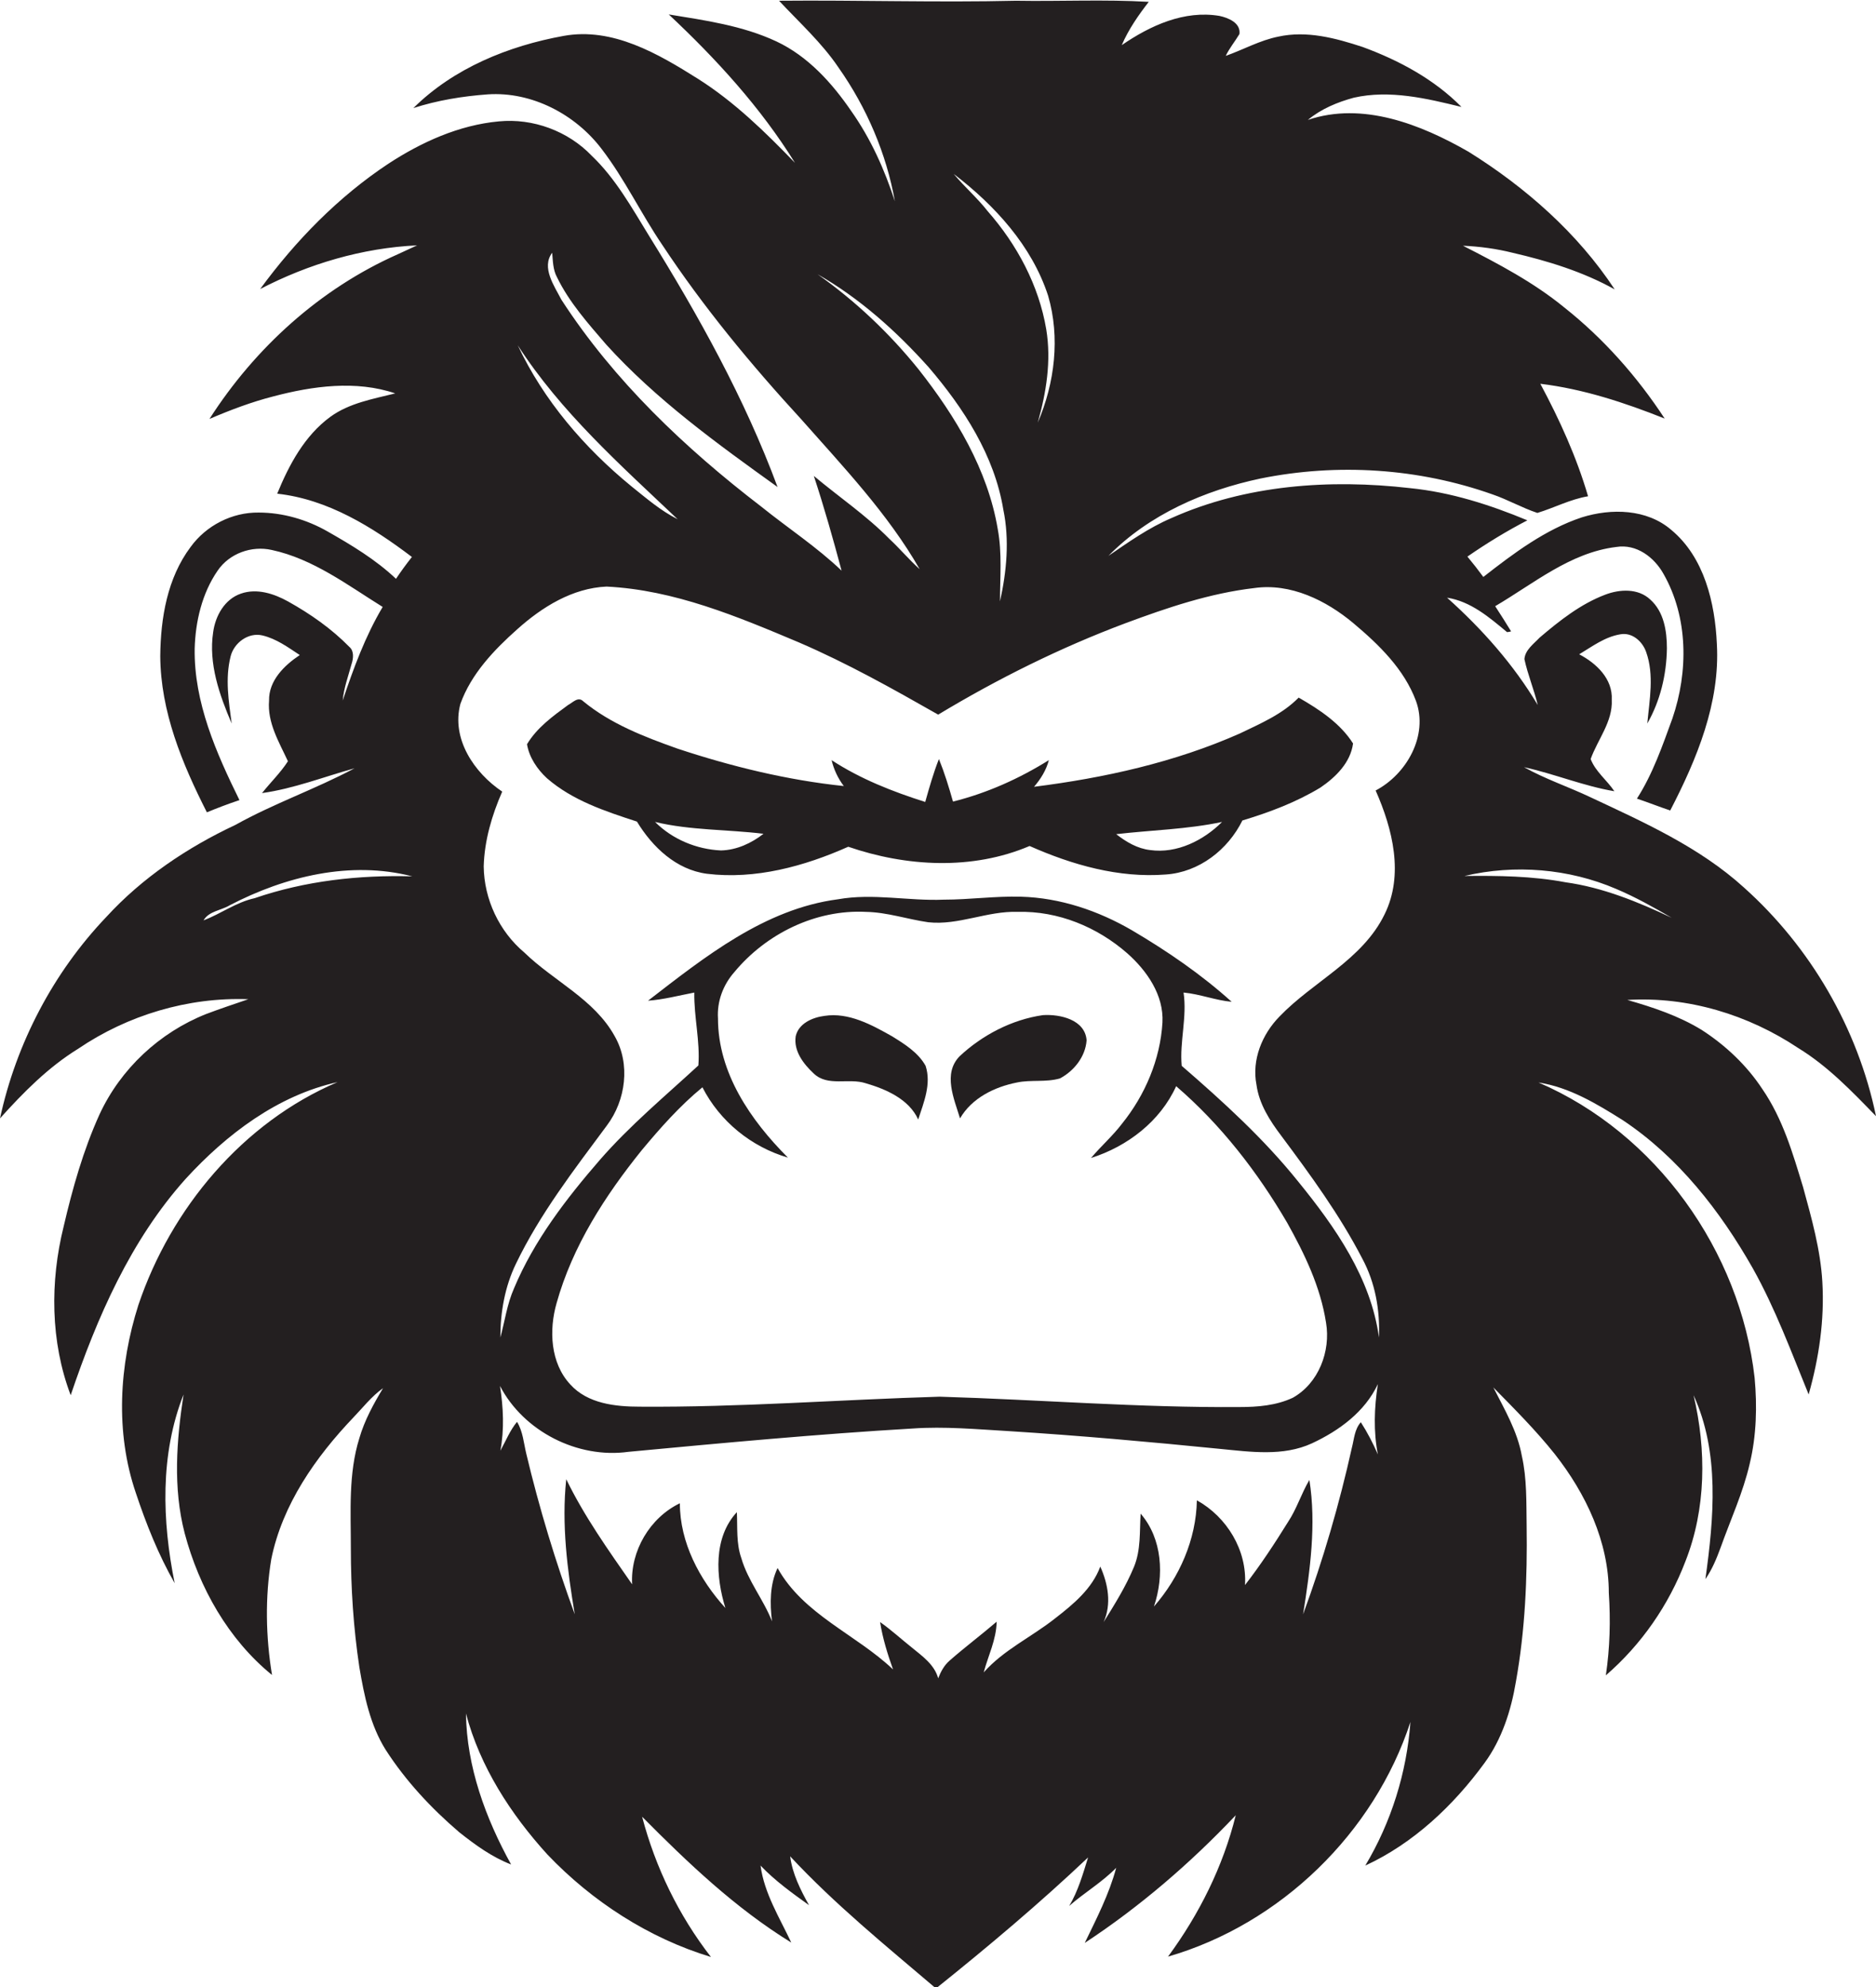
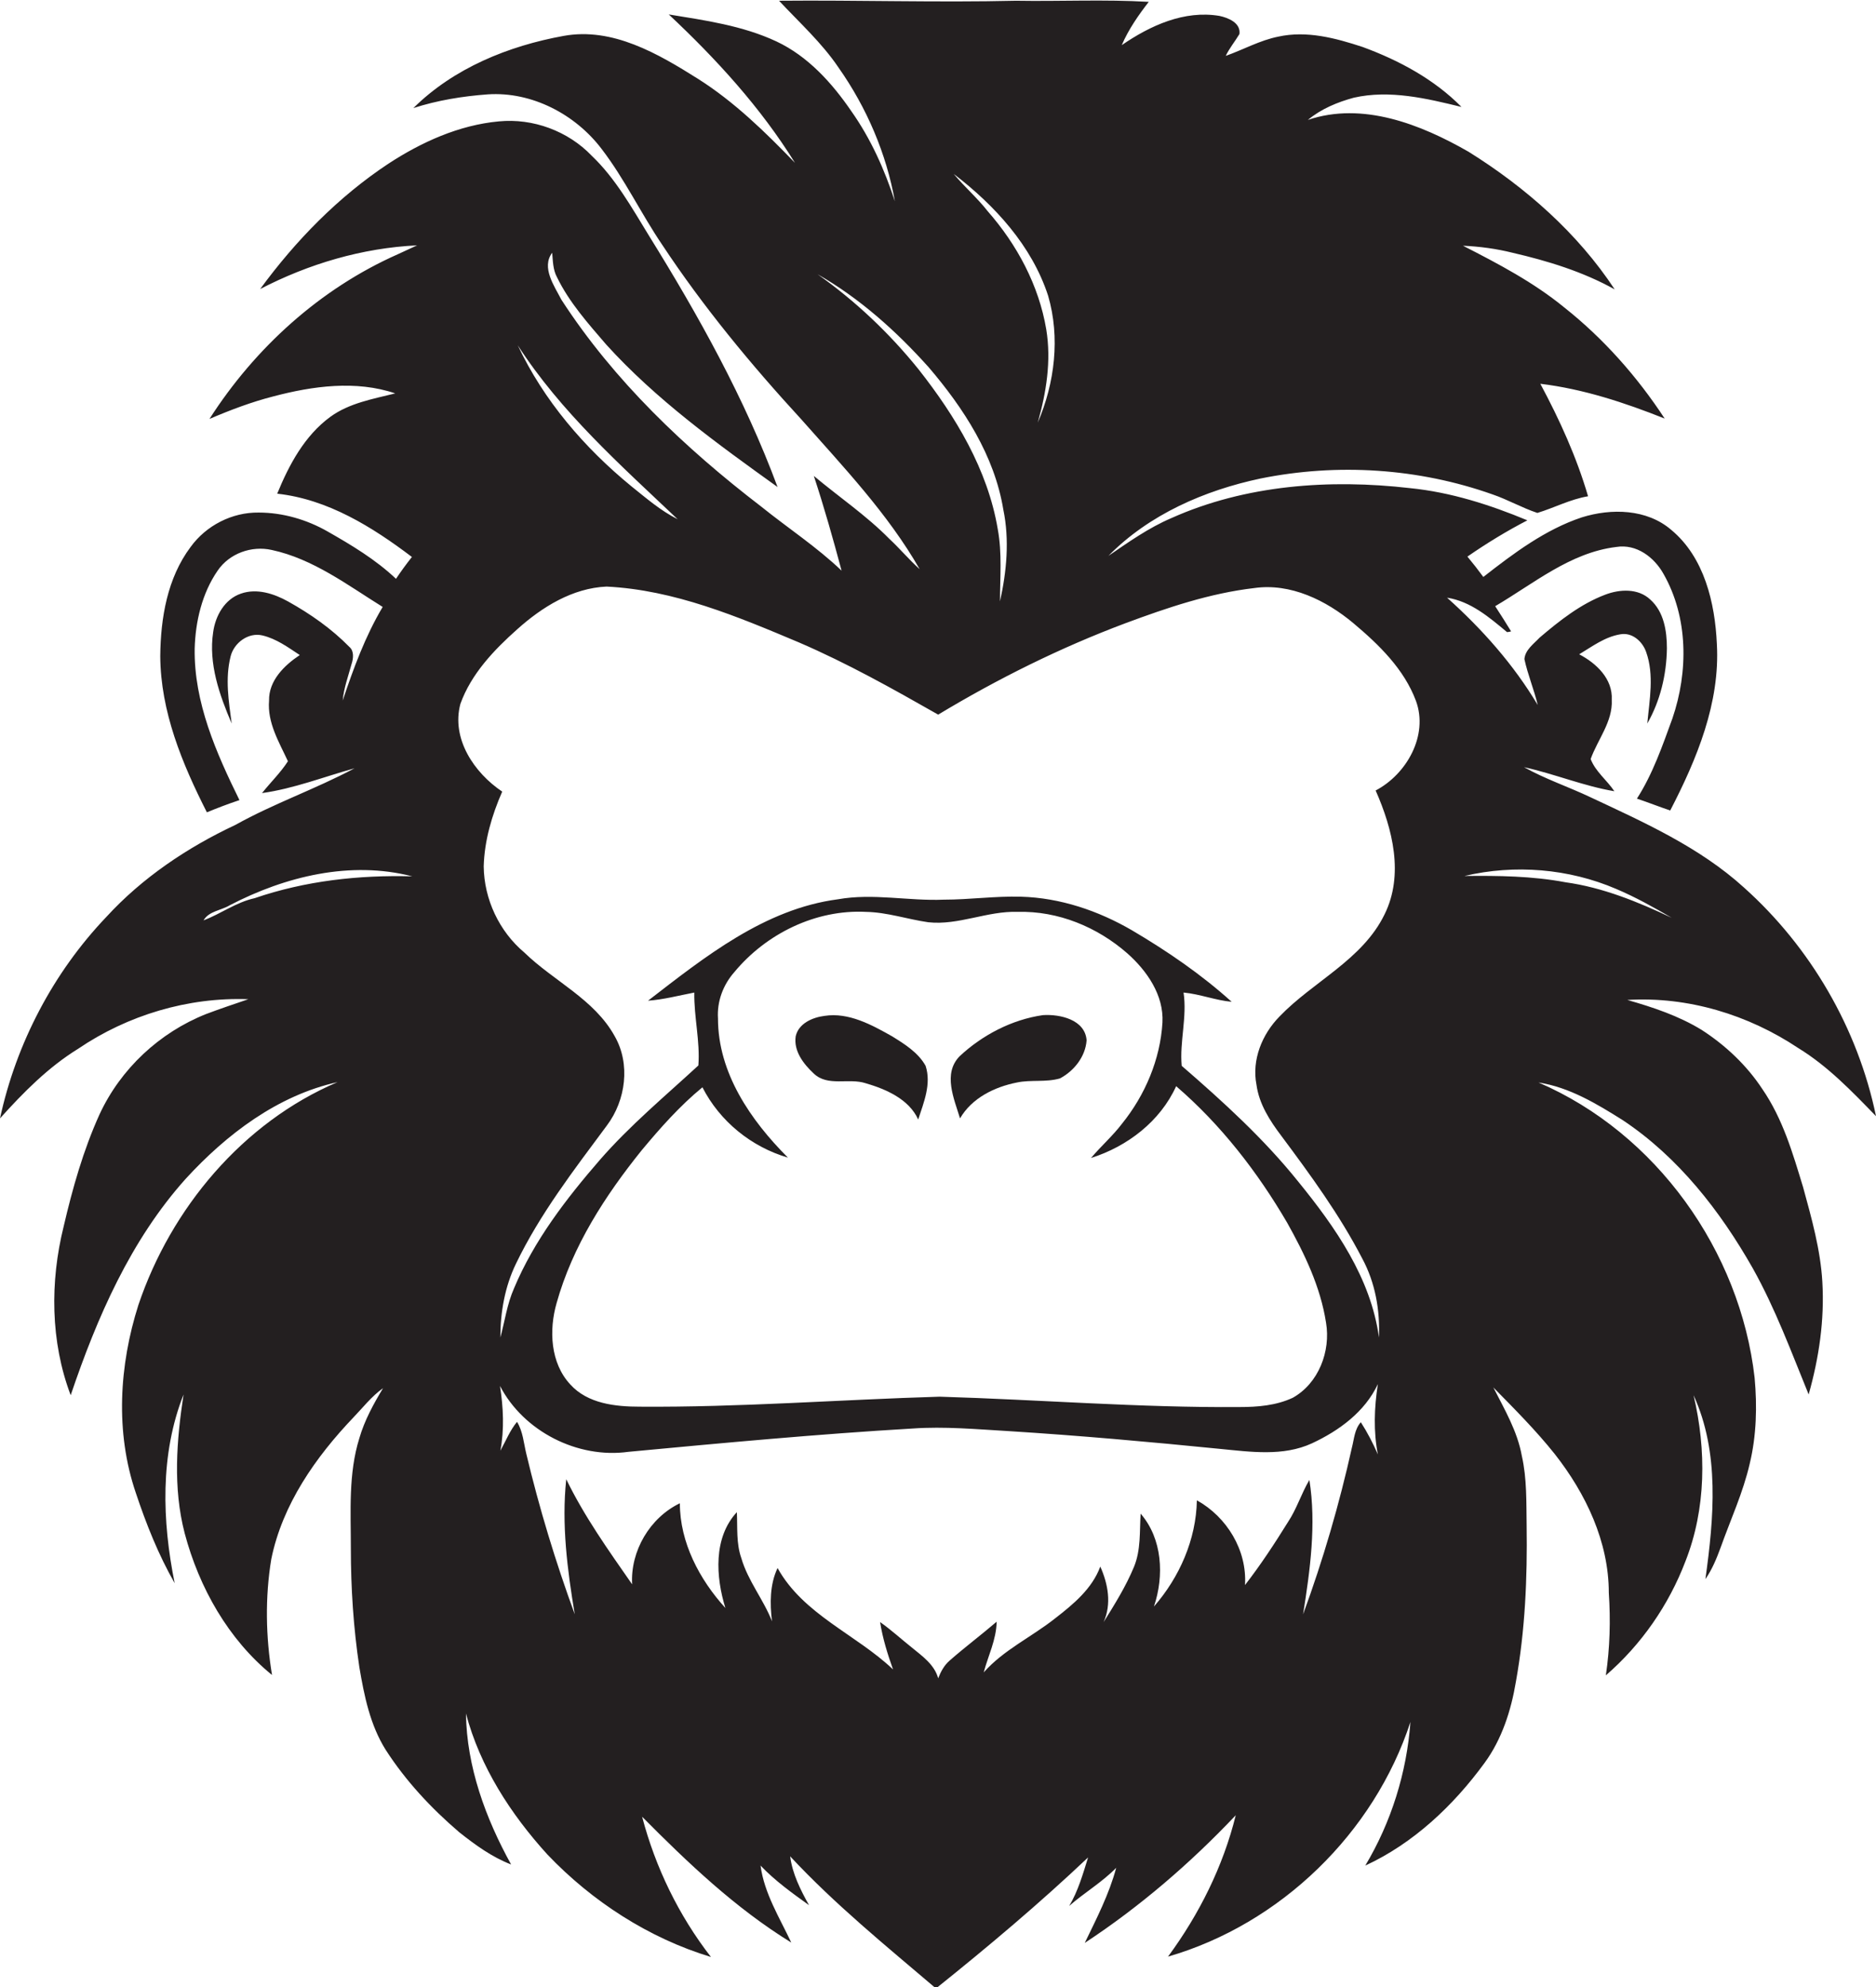
<svg xmlns="http://www.w3.org/2000/svg" version="1.1" id="Layer_1" x="0px" y="0px" viewBox="0 0 506.9 537" enable-background="new 0 0 506.9 537" xml:space="preserve">
  <g>
    <path fill="#231F20" d="M485.9,283.2c8,4.9,14.5,11.7,21,18.4c-4.9-23.7-17.7-45.7-35.7-61.8c-12-10.9-27-17.6-41.5-24.4   c-5.9-2.8-12.2-4.9-17.9-8.1c8.2,1.8,16.1,5.1,24.4,6.5c-2-3-5.1-5.3-6.4-8.7c1.9-5.3,6-10.1,5.7-16c0.3-5.7-4.2-9.9-8.8-12.3   c3.5-2.1,6.9-4.7,11.1-5.4c3.2-0.6,6,1.9,7,4.8c2.2,6.2,0.9,12.9,0.3,19.3c3.5-6.1,5.2-13.2,5.3-20.3c0-4.7-0.8-9.9-4.5-13.2   c-3.3-3.1-8.3-2.8-12.2-1.3c-6.6,2.5-12.3,7-17.7,11.6c-1.6,1.7-3.9,3.3-4.1,5.8c0.9,4.2,2.6,8.2,3.6,12.4   c-6.5-10.9-15-20.5-24.5-29c6.4,1,11.4,5.3,16.2,9.3c0.3,0,0.8-0.1,1.1-0.2c-1.4-2.3-2.8-4.5-4.3-6.8c10.4-6.1,20.3-14.5,32.7-16   c5.5-0.9,10.3,2.8,12.8,7.3c6.7,11.8,6.7,26.4,2.4,39c-2.7,7.4-5.3,15-9.6,21.7c3,1,6,2.2,9,3.2c7.2-13.9,13.5-29.1,12.6-45   c-0.5-11.1-3.4-23.4-12.3-30.8c-6.6-5.7-16.2-5.9-24.2-3.4c-9.9,3.3-18.4,9.7-26.6,16.1c-1.4-1.9-2.8-3.7-4.3-5.5   c5.2-3.6,10.6-6.9,16.2-9.8c-10.1-4.2-20.7-7.6-31.7-8.7c-21.7-2.5-44.4-0.9-64.5,8.1c-6.1,2.6-11.6,6.5-17,10.2   c11-11.2,26-17.7,41.1-20.9c20.8-4.2,42.7-2.8,62.7,4.3c4.1,1.4,7.9,3.6,12.1,5c4.6-1.4,8.9-3.7,13.7-4.5   c-3.1-10.6-7.7-20.7-12.9-30.4c11.6,1.4,22.8,5.1,33.6,9.4c-7.4-11.3-16.5-21.6-27.1-30c-8.3-6.8-17.8-11.8-27.4-16.7   c4.5,0.2,9,0.8,13.4,1.9c9.5,2.2,19,5.1,27.6,9.9c-10-15.2-24.1-27.6-39.5-37.2c-12.9-7.4-28.6-13.6-43.4-8.6c3.6-3,8-4.8,12.4-6   c9.7-2.2,19.7,0.2,29.1,2.5c-7.4-7.5-16.9-12.6-26.7-16.2c-7.3-2.4-15.1-4.5-22.8-2.8c-5,1-9.4,3.5-14.2,5.2c1-2.1,2.5-3.9,3.7-5.9   c0.4-3-3-4.4-5.4-4.9c-9.5-1.6-18.7,2.6-26.4,7.9c1.8-4.2,4.5-8.1,7.3-11.7c-12-0.7-23.9-0.1-35.9-0.3c-21.3,0.5-42.6-0.2-64,0   c5.5,5.9,11.6,11.4,16.1,18.1c7.6,10.8,12.9,23.2,15.2,36.1C239,45.8,235.3,37.5,230,30c-5.2-7.6-11.7-14.8-20.2-18.8   c-9.2-4.3-19.3-5.7-29.1-7.3c12.8,12,24.8,25.1,34.1,40.1c-8-8.3-16.4-16.5-26.2-22.7c-10.8-6.8-23.1-14-36.3-11.6   c-14.9,2.7-29.7,8.7-40.6,19.5c6.5-2.1,13.3-3.2,20.1-3.7c11.9-0.8,23.7,5.4,30.8,14.8c6.2,8.1,10.6,17.4,16.3,25.8   c11.1,16.8,24,32.4,37.6,47.2c11.4,12.9,23.4,25.5,32,40.5c-2.9-2.6-5.4-5.6-8.2-8.2c-6.2-6.3-13.6-11.3-20.4-17   c2.8,8.5,5.2,17,7.5,25.6c-6.7-6.4-14.5-11.5-21.7-17.3c-20.6-15.8-39.8-34-54-55.9c-1.9-3.7-5.5-8.7-2.5-12.7   c0.2,2.2,0.2,4.6,1.3,6.6c3.3,6.8,8.4,12.5,13.3,18.2c13.5,14.9,30,26.8,46.3,38.5c-8.9-24-21.4-46.4-34.8-68   c-4.6-7.5-9-15.4-15.4-21.5c-6.4-6.7-15.9-10.2-25.1-9.3c-10.8,1-20.9,5.6-29.8,11.4c-13.6,9-25.1,20.8-34.7,33.9   c13.1-6.8,27.6-11.1,42.4-11.8c-1.7,0.8-3.5,1.6-5.2,2.4C86.5,78,68.9,94,56.6,113.2c5.6-2.4,11.4-4.6,17.3-6.1   c10.6-2.8,22.3-4.4,32.9-0.8c-6,1.5-12.4,2.6-17.5,6.3c-7,5.1-11.2,13-14.4,20.8c13.7,1.5,25.7,9,36.4,17.1   c-1.5,1.9-2.9,3.8-4.3,5.9c-5.5-5.2-12-9.1-18.5-12.8c-5.6-3.2-12.1-5.1-18.6-5.1c-7.2-0.1-14.2,3.5-18.4,9.3   c-6.3,8.4-8.1,19.2-8.2,29.5c0.1,15,5.9,29,12.6,42.2c2.9-1.2,5.8-2.3,8.8-3.3c-6.3-12.8-12.3-26.4-12.1-40.9   c0.2-7.4,2-15,6.2-21.1c3.2-4.7,9.2-6.8,14.6-5.6c11.2,2.4,20.5,9.5,30,15.4c-4.7,7.9-7.9,16.6-10.8,25.3c0.3-3.4,1.5-6.6,2.4-9.9   c0.5-1.5,0.7-3.5-0.6-4.6c-4.8-4.9-10.5-8.9-16.6-12.3c-3.8-2.1-8.4-3.6-12.7-2.1c-4.4,1.5-6.9,6-7.5,10.4c-1.3,8.5,1.7,17,5,24.7   c-0.8-6-1.8-12.1-0.3-18.1c0.9-3.7,4.8-6.6,8.6-5.7c3.8,0.9,6.9,3.2,10.1,5.3c-4.2,2.8-8.4,6.9-8.3,12.3c-0.5,6,2.7,11.2,5.1,16.4   c-2,3.1-4.7,5.7-7,8.6c8.6-1.2,16.7-4.4,25-6.7c-10.5,5.6-21.8,9.5-32.2,15.3c-13,6.1-25.2,14.3-34.9,24.9   C14.4,262.8,4.4,281.9,0,302.2c6.3-7,13-13.8,21.1-18.8c13.4-9.1,29.7-14,46-13.4c-3.8,1.3-7.7,2.6-11.4,4   c-12.6,5-23.1,14.8-28.8,27.1c-4.4,9.7-7.3,20-9.7,30.3c-3.7,14.9-3.6,31.1,1.9,45.6c7.1-21,16.2-41.9,31.1-58.5   c11-12,24.8-22.5,41-26.1c-25.6,10.9-45,34.1-53.8,60.2c-5.2,16.3-6.3,34.4-0.7,50.8c2.8,8.4,6.1,16.7,10.5,24.4   c-3.4-16.8-4-34.8,2.4-51c-1.9,12.4-2.9,25.2,0.3,37.5c3.9,14.7,11.8,28.7,23.6,38.3c-1.7-10.3-1.9-21-0.2-31.3   c3-14.8,12-27.6,22.2-38.3c2.6-2.7,4.9-5.7,8-7.9c-2.6,4.3-5,8.7-6.4,13.5c-3,9.6-2.3,19.8-2.3,29.8c0,10.7,0.7,21.5,2.3,32.1   c1.3,7.7,2.9,15.6,7.1,22.3c5.4,8.4,12.3,15.8,19.9,22.3c4.3,3.4,8.8,6.7,14,8.7c-6.9-12.5-12-26.4-12.2-40.8   c3.8,14.4,12.1,27.2,22,38.1c12.1,12.7,27.4,22.6,44.2,27.7c-8.7-11.2-15-24.2-18.6-37.9c12.4,12.5,25.2,24.7,40.3,34   c-3.2-6.8-7.3-13.3-8.3-20.8c3.9,4.1,8.5,7.4,13.1,10.7c-2.3-4.1-4.5-8.5-5.1-13.2c12.1,13,25.9,24.2,39.4,35.7   c14.1-11.3,28-23,41.1-35.4c-1.4,4.5-2.7,9.1-5.1,13.1c4.1-3.6,8.9-6.4,12.7-10.3c-1.9,7.1-5.3,13.7-8.5,20.3   c14.9-9.8,28.5-21.5,40.8-34.5c-3.4,13.8-9.9,26.8-18.3,38.2c30.4-8.8,55.7-33.4,65.5-63.4c-1,13.7-5.2,27.1-12.2,38.8   c13-6,23.8-16.2,32.2-27.7c4.7-6.4,7.2-14.2,8.5-22c2.5-13.9,3.1-28,2.9-42.1c-0.1-6.3,0.1-12.7-1.3-18.9   c-1.2-6.7-4.7-12.6-7.7-18.5c5.7,5.8,11.5,11.6,16.6,18c8.4,10.7,14.6,23.7,14.6,37.5c0.5,7.4,0.3,14.9-0.8,22.3   c9.6-8.3,17-19,21.5-30.8c5.6-14.2,5.7-30.1,2.2-44.9c7.1,15.5,5.5,33.2,3.2,49.7c1.8-2.6,3-5.5,4.1-8.5c2.7-7.6,6.1-14.9,7.9-22.8   c1.8-7.5,2-15.4,1.3-23.1c-3.9-34.3-26.6-66.1-58.4-79.8c8.4,1.3,15.8,5.8,22.8,10.2c15,10,26.3,24.5,35.1,40   c6.1,10.9,10.4,22.6,15.1,34.1c2.8-9.9,4.3-20.1,3.7-30.4c-0.5-8.7-2.9-17.2-5.2-25.6c-2.8-9.2-5.5-18.5-11-26.5   c-4.2-6.4-9.9-11.8-16.4-16c-6.2-3.8-13.1-6.1-20.1-8.1C456.1,269.2,472.4,274.2,485.9,283.2z M68.8,242.7c-5,1.1-9.1,4.2-13.8,6   c1.4-2.5,4.8-2.7,7.1-4.1c15-7.8,32.6-12.1,49.3-7.8C97,236.4,82.5,238,68.8,242.7z M283.2,79.9c3.3,11.3,1.8,23.6-2.8,34.3   c2.3-8.1,3.7-16.7,2.3-25.2c-2-11.9-7.9-22.9-15.8-31.9c-2.8-3.6-6.3-6.6-9.2-10.1C268.8,55.5,278.8,66.4,283.2,79.9z M248.2,99.8   c-7.9-9.8-17.1-18.5-27.3-25.7c11.4,6.5,21.3,15.4,30,25.1c9.5,11.1,17.8,23.9,20.2,38.5c1.7,8.2,0.9,16.7-0.9,24.8   c0-6.5,0.6-13-0.6-19.5C266.9,126.9,258.2,112.5,248.2,99.8z M183.1,140.3c-4.6-2.3-8.5-5.7-12.5-8.9   c-12.7-10.4-23.7-23.2-30.7-38.1C151.5,111.3,167.7,125.7,183.1,140.3z M372.3,393c-1.3-3-2.8-5.9-4.6-8.7   c-1.7,1.9-1.8,4.5-2.4,6.8c-3.4,15.3-7.8,30.4-13.2,45.1c1.9-12,3.6-24.3,1.7-36.3c-2.2,3.7-3.4,7.8-5.8,11.4   c-3.6,5.8-7.4,11.6-11.6,17c0.6-9.4-4.9-18.4-13-22.9c-0.2,10.6-4.7,20.8-11.6,28.7c2.8-8.3,2.3-18.3-3.6-25.1   c-0.3,4.8,0.1,9.8-1.8,14.4c-2.2,5.3-5.2,10.1-8.2,14.9c2.2-4.9,1.2-10.3-0.9-15c-2.2,6-7.3,10.2-12.2,14   c-6.3,5-13.9,8.5-19.3,14.6c1.2-4.5,3.4-8.8,3.5-13.7c-4.2,3.6-8.6,6.9-12.7,10.5c-1.5,1.3-2.4,3-3.1,4.8c-1-3.7-4.3-6-7.1-8.3   c-2.9-2.3-5.6-4.8-8.6-6.9c0.7,4.4,2,8.6,3.5,12.8c-10-9.5-24.2-14.8-31.2-27.4c-2.1,4.4-2.1,9.6-1.5,14.4   c-2.3-5.9-6.5-10.9-8.3-17.1c-1.4-4-1-8.2-1.2-12.4c-6.4,6.9-5.7,17.5-3.1,25.9c-7-7.7-12.3-17.7-12.3-28.3   c-8.1,3.9-13.4,12.9-12.9,21.9c-6.4-9.2-12.9-18.3-17.8-28.4c-1.3,12.2,0.3,24.5,2.3,36.5c-5.2-14.2-9.6-28.7-13.1-43.4   c-0.7-2.9-0.9-6-2.5-8.6c-1.9,2.3-3,5.1-4.5,7.8c1.1-5.8,0.8-11.7-0.1-17.5c6.4,12.3,21,19.7,34.7,17.8c25.6-2.4,51.2-4.8,76.8-6.3   c8.6-0.6,17.3,0.2,25.9,0.7c19.1,1.2,38.1,2.9,57.1,4.8c8.3,0.8,17.1,2.1,24.9-1.5c7.3-3.4,14.3-8.5,17.8-16   C371.3,380.5,371.1,386.8,372.3,393z M194,275.2c-0.3-4.6,1.4-9.1,4.4-12.5c8.6-10.4,22-17,35.6-16.3c5.7,0.1,11.2,2,16.8,2.8   c8.2,0.9,16-3.1,24.2-2.8c10.9-0.3,21.5,4.1,29.6,11.2c5.3,4.7,9.9,11.3,9.5,18.7c-0.6,10-4.7,19.6-10.9,27.3   c-2.5,3.3-5.7,6.1-8.4,9.3c9.8-3.1,18.7-9.9,23-19.4c12.1,10.4,22,23.2,30,36.9c4.7,8.4,9,17.3,10.5,27c1.3,7.7-2,16.4-9,20.3   c-4.5,2.1-9.5,2.5-14.4,2.5c-27,0.2-54-2-81-2.8c-27,0.8-54,2.9-81,2.7c-6.6,0-14.1-0.8-18.8-6c-5.4-5.8-5.8-14.7-3.7-22   c4.3-15.4,13.1-29,23-41.3c5-6,10.3-12,16.4-17c4.7,9.2,13.2,16.1,23.1,19C202.8,302.7,194,289.9,194,275.2z M371.7,213.6   c4.6,10.4,7.7,22.8,2.4,33.5c-6,12.3-19.3,18.1-28.4,27.6c-4.7,4.8-7.5,11.7-6.2,18.4c0.7,5.2,3.6,9.7,6.7,13.8   c7.9,10.6,15.8,21.4,21.9,33.2c3.5,6.5,4.8,13.9,4.5,21.3c-2.2-16.1-11.8-29.8-21.8-42.1c-9.3-11.6-20.3-21.6-31.5-31.3   c-0.6-6.5,1.5-13.2,0.5-19.8c4.4,0.4,8.6,2.1,13,2.5c-8.2-7.4-17.4-13.7-26.9-19.3c-9.1-5.3-19.4-8.8-30-9.1   c-7-0.2-13.9,0.8-20.9,0.8c-9.5,0.4-19.1-1.8-28.6-0.1c-19.8,2.6-36,15.6-51.3,27.4c4.2-0.3,8.3-1.4,12.5-2.2   c-0.1,6.6,1.6,13.2,1.1,19.7c-9,8.3-18.5,16.2-26.6,25.5c-9.1,10.5-17.8,21.8-23.2,34.7c-1.9,4.3-2.5,8.9-3.7,13.3   c0-6.8,1.2-13.7,4.2-19.9c6.5-13.5,15.7-25.4,24.6-37.4c5.1-6.8,6.4-16.6,2.1-24.1c-5.5-10-16.5-14.9-24.4-22.6   c-6.8-5.7-10.9-14.4-11-23.3c0.2-7,2.2-13.8,5-20.2c-7.6-5.1-13.8-14.3-11.3-23.7c2.9-8.1,9.1-14.6,15.4-20.2   c6.7-6,14.9-11.1,24.1-11.5c18.3,0.9,35.4,8.1,52,15.1c13,5.6,25.3,12.5,37.6,19.5c16.1-9.7,33-18.1,50.6-24.7   c11.3-4.2,22.8-8.1,34.8-9.5c9.8-1.4,19.4,3.3,26.8,9.5c6.9,5.8,13.7,12.4,16.9,21C386,198.7,380.1,209.2,371.7,213.6z M423,238.4   c-9-1.7-18.2-1.8-27.3-1.7c13.6-3.2,28.2-2,41,3.5c5.2,2.2,10.2,5,15,7.8C442.6,243.7,433.1,239.8,423,238.4z" />
-     <path fill="#231F20" d="M350.9,188.5c-4.4,4.5-10.3,7-15.9,9.7c-17.6,7.8-36.6,12-55.6,14.4c1.8-2.1,3.3-4.5,4-7.2   c-8,5-16.7,8.9-25.9,11.2c-1.1-3.9-2.3-7.8-3.8-11.5c-1.5,3.8-2.6,7.7-3.7,11.6c-8.8-2.8-17.5-6.2-25.3-11.3c0.6,2.5,1.7,4.9,3.3,7   c-15.3-1.6-30.4-5.3-44.9-10.1c-9-3.2-18.1-6.7-25.5-12.8c-1.4-1.4-2.9,0.4-4.1,1c-4.1,3-8.4,6.1-11.1,10.6   c0.6,3.6,2.8,6.8,5.4,9.2c6.9,6,15.7,8.9,24.3,11.7c4.2,6.9,10.6,13,18.9,14.1c13.1,1.6,26.3-2,38.2-7.3c15.7,5.4,33.5,6.4,49-0.2   c11.5,5.1,24.1,8.7,36.8,7.7c9-0.6,16.8-6.7,20.7-14.6c7.3-2.2,14.5-4.9,21.1-8.9c4.1-2.8,8.1-6.7,8.8-11.9   C362.2,195.5,356.5,191.7,350.9,188.5z M194.8,229.8c-6.6-0.3-13.1-3-17.8-7.7c9.6,2.3,19.5,2,29.3,3.2   C203.1,227.8,199.1,229.7,194.8,229.8z M310.8,229.7c-3.5-0.4-6.5-2.2-9.2-4.3c9.5-1.1,19.2-1.3,28.6-3.3   C325.2,227.1,318,230.7,310.8,229.7z" />
    <path fill="#231F20" d="M219.9,290.1c3.8,3.6,9.4,1.1,14,2.6c5.5,1.6,11.7,4.3,14.2,9.8c1.5-4.6,3.6-9.6,2-14.5   c-2-3.6-5.7-5.9-9.1-8c-5.5-3.1-11.7-6.5-18.2-5.5c-3.2,0.4-7,2-7.8,5.5C214.4,284,217.1,287.5,219.9,290.1z" />
    <path fill="#231F20" d="M274.8,292.5c3.8-0.8,7.8,0,11.6-1.1c3.8-2,6.9-5.9,7.2-10.3c-0.4-5.6-7.2-7.1-11.8-6.8   c-8.4,1.2-16.4,5.4-22.5,11.1c-4.6,4.7-1.5,11.5,0.1,16.8C262.6,296.7,268.7,293.7,274.8,292.5z" />
  </g>
</svg>